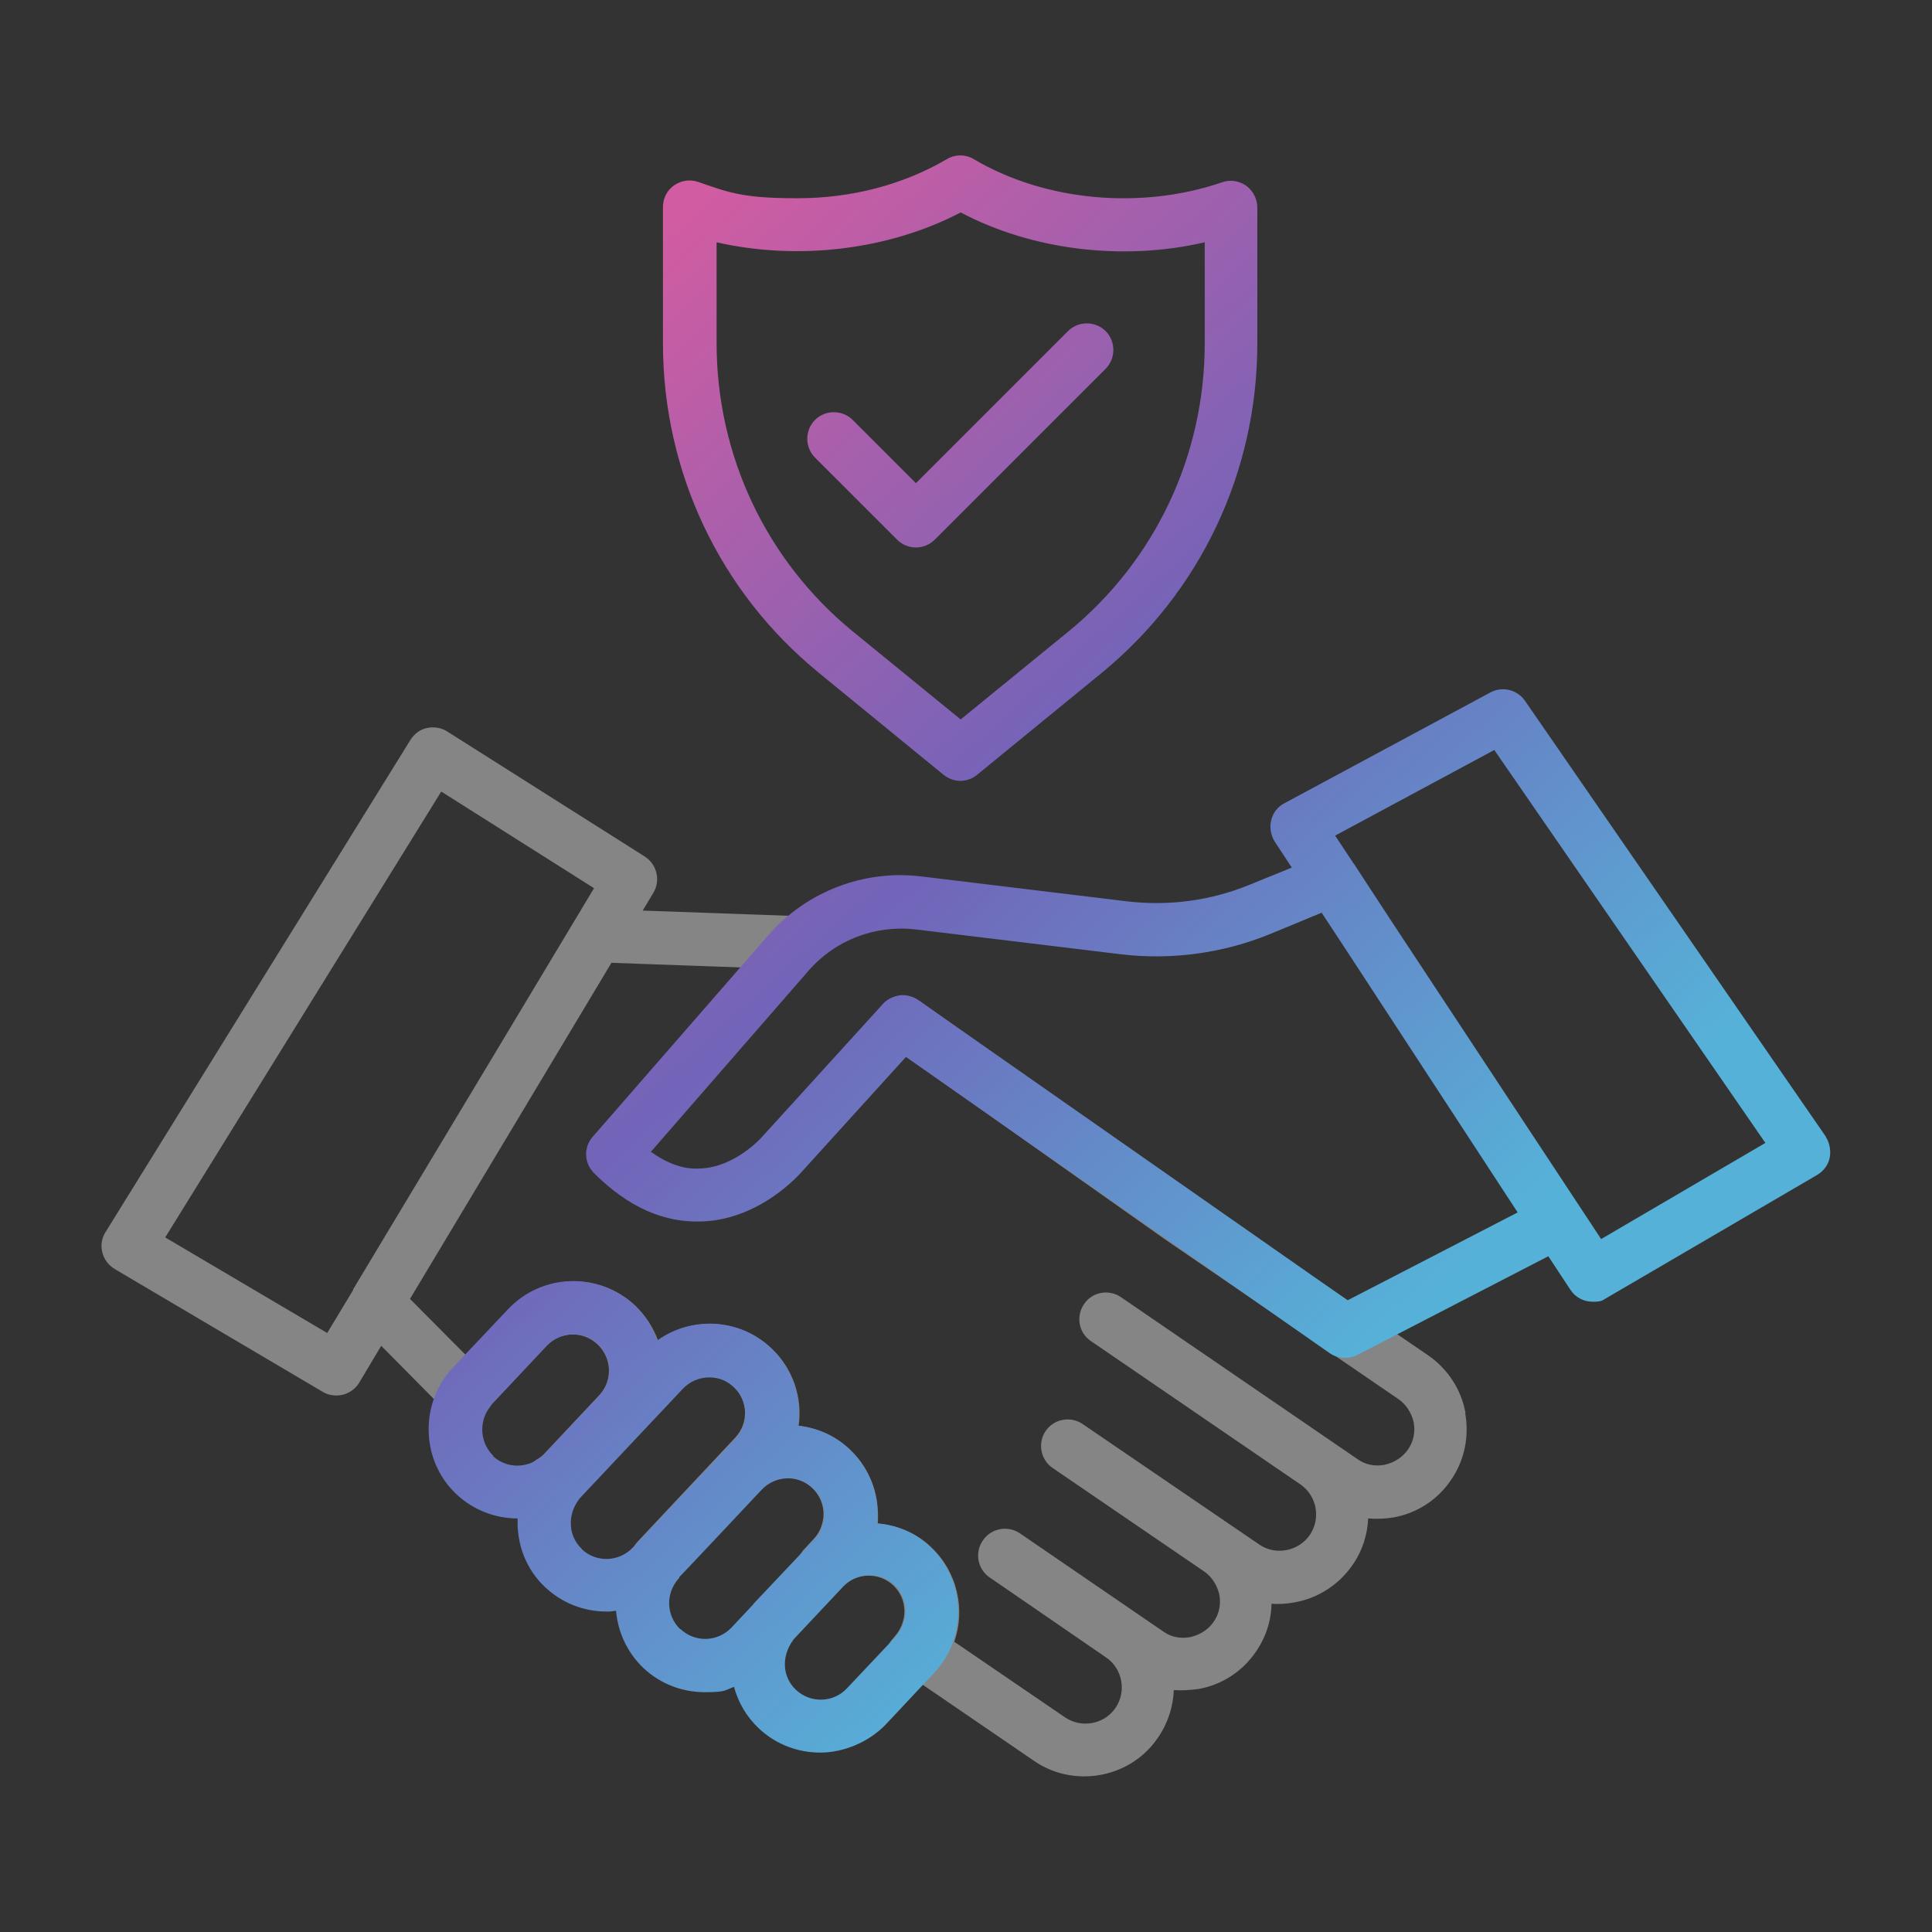
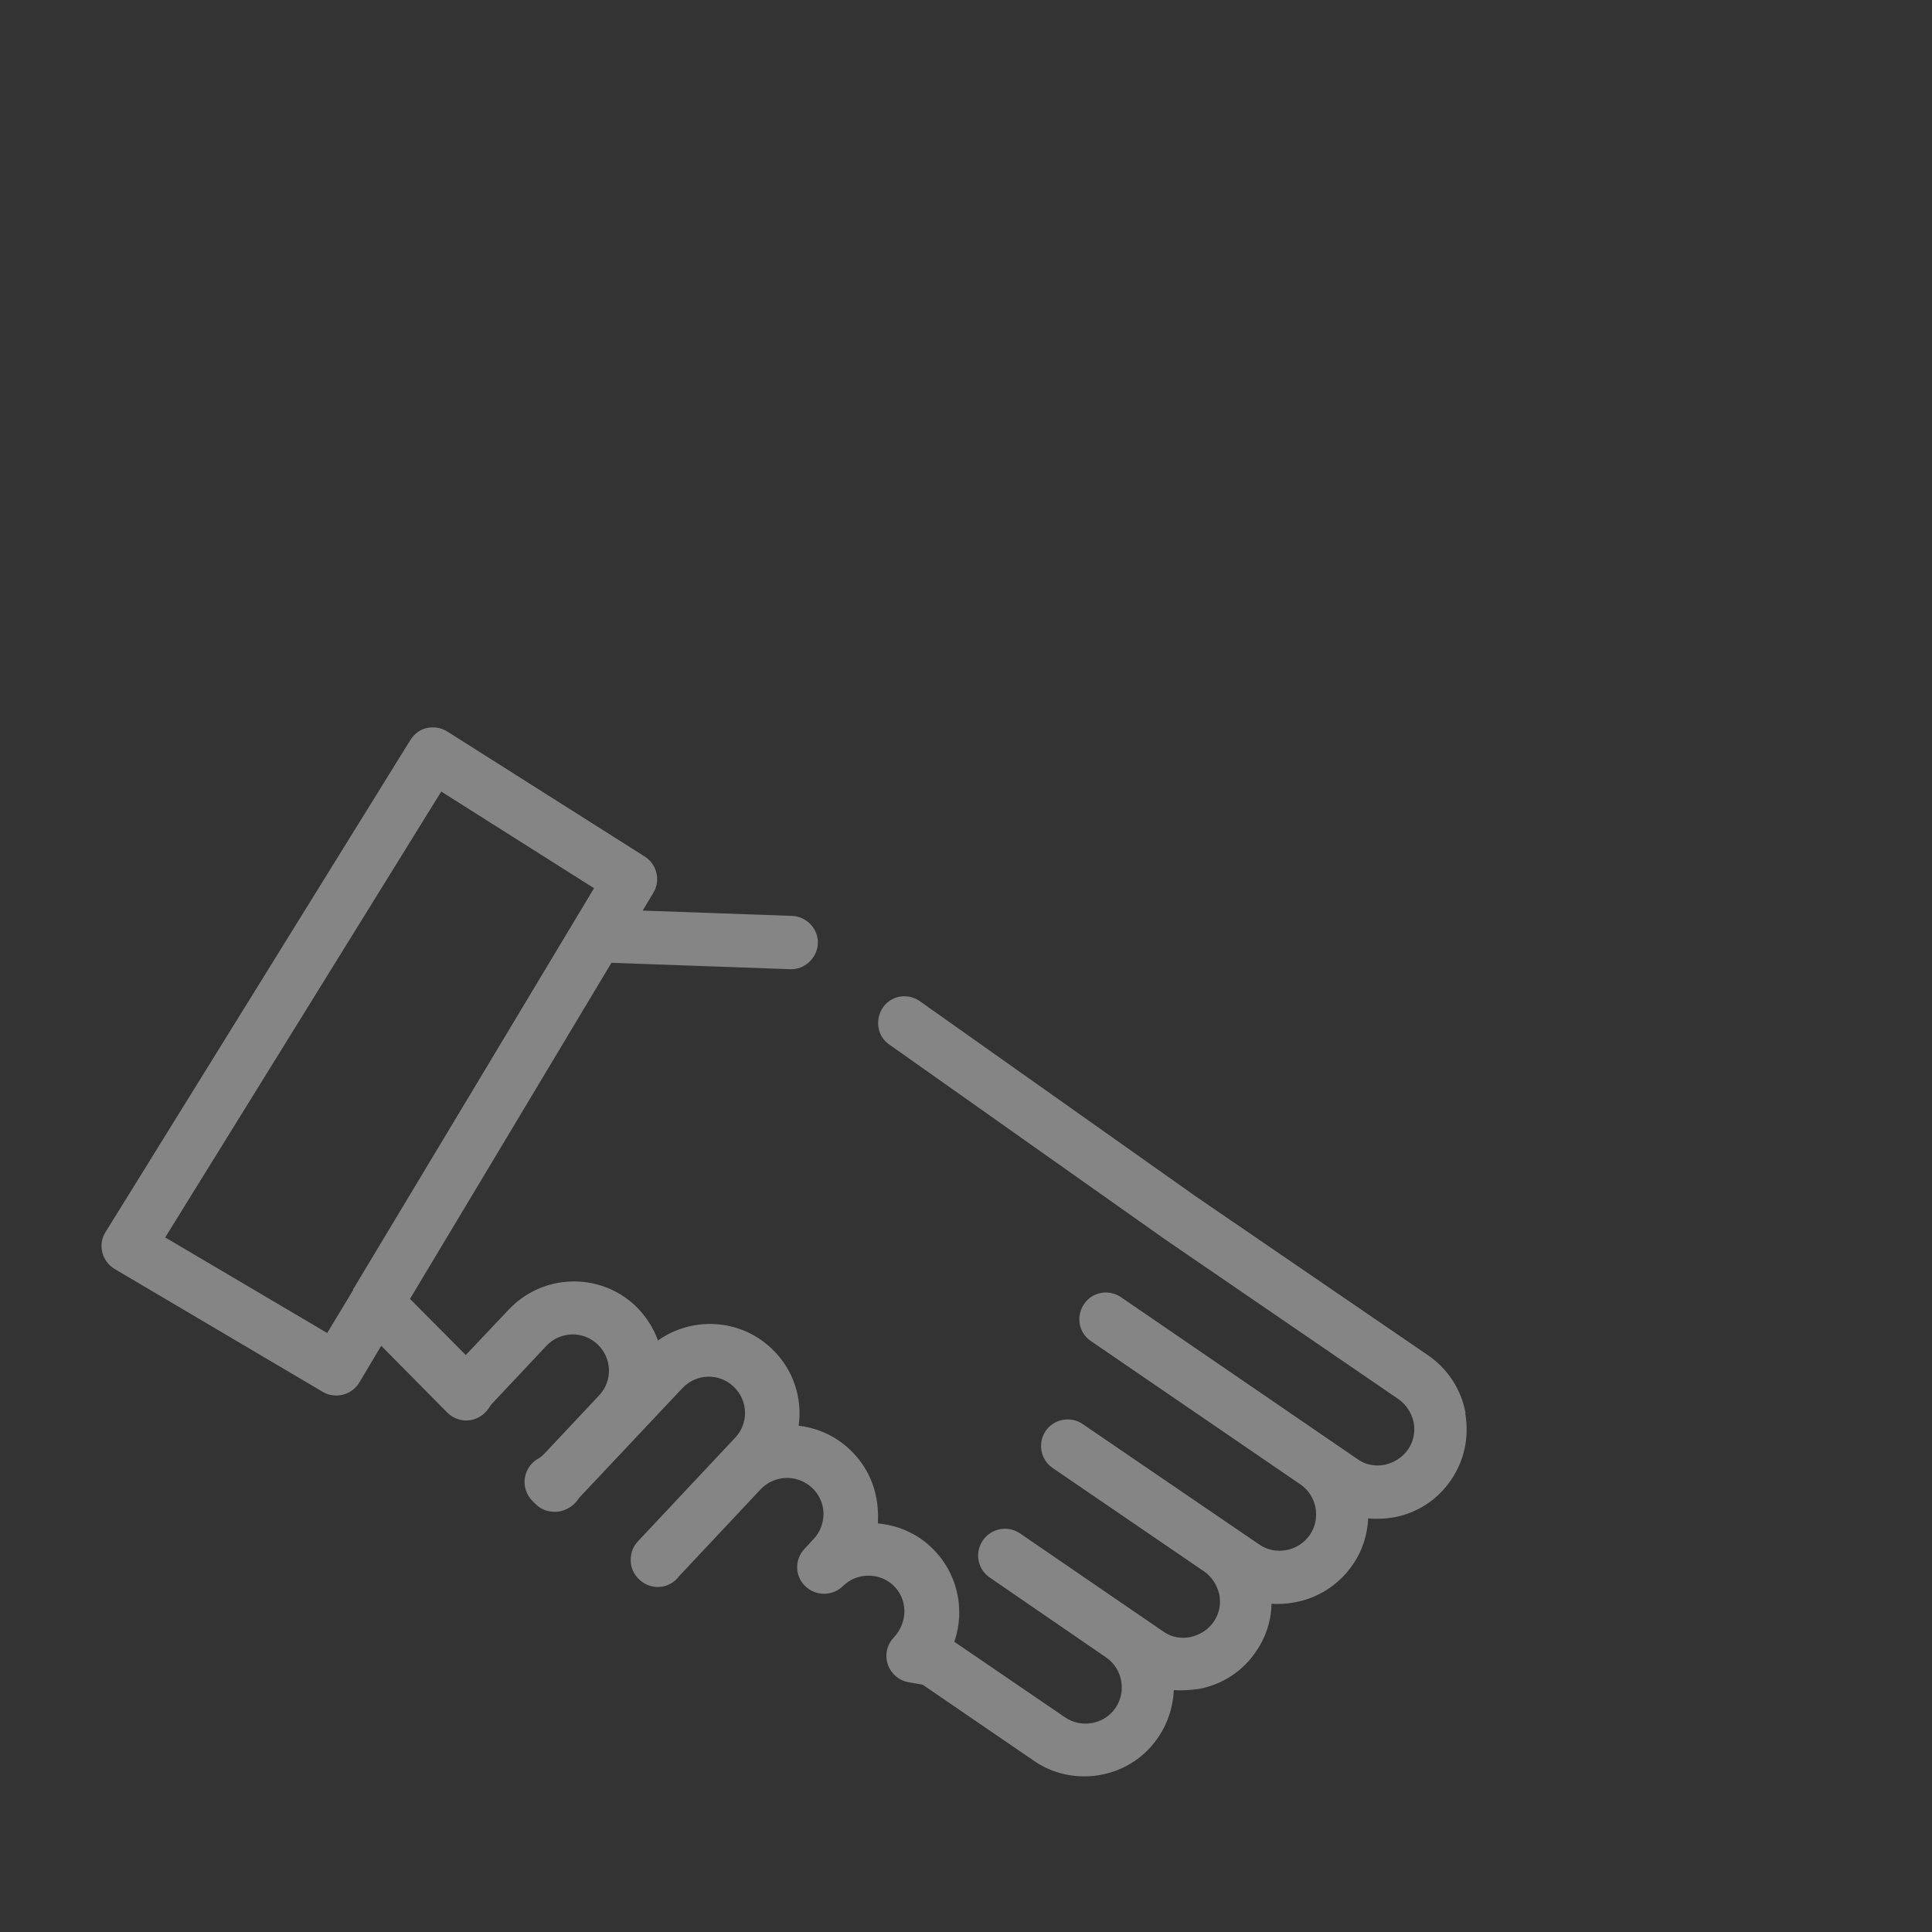
<svg xmlns="http://www.w3.org/2000/svg" xmlns:xlink="http://www.w3.org/1999/xlink" version="1.1" viewBox="0 0 543.8 543.8">
  <rect x="0" y="0" width="543.8" height="543.8" fill="#333333" stroke="none" />
  <defs>
    <style>
      .cls-1 {
        fill: url(#New_Gradient_Swatch_1-4);
      }

      .cls-2 {
        fill: url(#New_Gradient_Swatch_1-3);
      }

      .cls-3 {
        fill: url(#New_Gradient_Swatch_1-2);
      }

      .cls-4 {
        fill: #fff;
        opacity: .4;
      }

      .cls-5 {
        fill: url(#New_Gradient_Swatch_1);
      }
    </style>
    <linearGradient id="New_Gradient_Swatch_1" data-name="New Gradient Swatch 1" x1="11.1" y1="220.3" x2="257.4" y2="494.1" gradientUnits="userSpaceOnUse">
      <stop offset="0" stop-color="#d25ca1" />
      <stop offset=".5" stop-color="#7264b9" />
      <stop offset="1" stop-color="#56b1d8" />
    </linearGradient>
    <linearGradient id="New_Gradient_Swatch_1-2" data-name="New Gradient Swatch 1" x1="148.3" y1="96.9" x2="394.6" y2="370.8" xlink:href="#New_Gradient_Swatch_1" />
    <linearGradient id="New_Gradient_Swatch_1-3" data-name="New Gradient Swatch 1" x1="214.7" y1="37.2" x2="461" y2="311.1" xlink:href="#New_Gradient_Swatch_1" />
    <linearGradient id="New_Gradient_Swatch_1-4" data-name="New Gradient Swatch 1" x1="208.8" y1="42.5" x2="455.1" y2="316.4" xlink:href="#New_Gradient_Swatch_1" />
  </defs>
  <g>
    <g id="Layer_1">
      <g>
        <path class="cls-4" d="M412.5,397.7c-1.2-6.6-5-12.4-10.5-16.2l-65.5-44.8-77.6-54.9c-3.4-2.4-8.1-1.6-10.4,1.8s-1.6,8.1,1.8,10.4l77.7,54.9,65.6,44.9c2.2,1.5,3.7,3.9,4.3,6.5.5,2.7,0,5.4-1.6,7.7-1.5,2.2-3.9,3.7-6.6,4.3-2.7.5-5.4,0-7.6-1.6l-66.6-45.6c-3.4-2.3-8.1-1.5-10.4,2-2.3,3.4-1.5,8.1,2,10.4l58.9,40.3c4.7,3.2,5.8,9.6,2.7,14.2-1.5,2.2-3.9,3.8-6.6,4.3-2.7.5-5.4,0-7.7-1.6l-49.7-33.9c-3.4-2.3-8.1-1.4-10.4,2-2.3,3.4-1.4,8.1,2,10.4l42.6,29.1c2.2,1.5,3.7,3.9,4.3,6.5.5,2.7,0,5.4-1.6,7.7-1.5,2.2-3.9,3.7-6.6,4.3-2.7.5-5.4,0-7.6-1.6l-40.3-27.6c-3.4-2.3-8-1.5-10.4,1.9-2.4,3.4-1.6,8,1.7,10.4l32.9,22.6c4.7,3.2,5.8,9.6,2.7,14.2-3.2,4.7-9.6,5.8-14.2,2.7l-31.2-21.3c3.2-9.1.9-19.6-6.5-26.6-4.2-4-9.5-6.2-15-6.7,0-1,.1-2.1,0-3.2-.2-6.7-3-13-7.9-17.6-4.1-3.9-9.2-6.1-14.4-6.7,1.1-7.8-1.5-16-7.7-21.8-8.9-8.4-22.3-9-31.9-2.2-1.3-3.6-3.5-7-6.4-9.8-10.1-9.5-26.1-9-35.6,1.1l-12.1,12.8-15.7-15.8,28-46.7,28.7-47.9,50.3,1.8c4,.2,7.6-3.1,7.8-7.2.2-4.1-3.1-7.6-7.2-7.8l-42.1-1.5,3-5c2.1-3.5,1-8-2.4-10.2l-55.6-35.2c-1.7-1.1-3.8-1.4-5.7-1-2,.4-3.6,1.7-4.7,3.4L29.7,346.8c-1.1,1.7-1.4,3.8-.9,5.7.5,2,1.7,3.6,3.5,4.7l58.6,34.6c1.2.7,2.5,1,3.8,1,2.5,0,5-1.3,6.4-3.6l6.2-10.4,18.6,18.8c1.6,1.6,3.8,2.4,6,2.2,2.2-.2,4.2-1.4,5.5-3.2.3-.4.6-.9.9-1.3l15.5-16.5c3.9-4.1,10.3-4.3,14.4-.4,4.1,3.9,4.3,10.3.4,14.4l-15.5,16.5c-.5.5-1.1,1-2,1.5-1.9,1.2-3.1,3.2-3.4,5.4-.3,2.2.5,4.5,2,6.1l1.1,1.1c1.6,1.6,3.8,2.3,6.1,2.1,2.2-.2,4.4-1.5,5.7-3.3.2-.3.4-.6.6-.8l28.9-30.7c3.9-4.1,10.3-4.3,14.4-.4,4.1,3.9,4.3,10.3.4,14.4l-27.4,29.2c-1.6,1.7-2.2,4-1.9,6.3.3,2.3,1.8,4.3,3.8,5.5,3.2,1.8,7.1,1.1,9.5-1.7,0,0,0-.1.1-.2l23.1-24.6c3.9-4.1,10.3-4.3,14.5-.4,2,1.9,3.1,4.4,3.2,7.1,0,2.7-.9,5.3-2.8,7.3l-2.6,2.8c-2.8,3-2.7,7.7.3,10.5,2.9,2.8,7.6,2.8,10.5,0,3.9-3.9,10.2-4,14.2-.3,4.1,3.9,4.3,10.3.1,14.8-1.9,2-2.5,4.9-1.6,7.5.9,2.6,3.1,4.5,5.8,5l4,.7,31.3,21.4c4.3,3,9.3,4.4,14.2,4.4,8,0,16-3.8,20.8-11,2.8-4.1,4.2-8.7,4.4-13.3,2.3.2,4.6,0,7-.3,6.6-1.2,12.4-5,16.1-10.5,2.8-4,4.3-8.7,4.4-13.5,2.2.2,4.4,0,6.6-.4,6.6-1.2,12.4-5,16.2-10.5,2.8-4,4.2-8.6,4.4-13.1,2.3.2,4.8.1,7.2-.3,6.6-1.2,12.4-5,16.1-10.5,3.8-5.5,5.2-12.2,4-18.9ZM92.1,375.2l-45.6-26.9,77.7-125.5,43,27.2-34.4,57.3-33.4,55.6c0,0,0,.2,0,.2l-7.3,12.1Z" />
        <g>
-           <path class="cls-5" d="M246.8,428.8c.1-1.1.3-2.2.2-3.3-.2-6.7-3-13-7.9-17.6-4.1-3.9-9.2-6-14.5-6.6,1.1-7.8-1.4-16.1-7.6-21.9-8.9-8.4-22.4-9-32-2.1-1.3-3.6-3.3-7.1-6.4-9.9h0c-10.1-9.5-26.1-9-35.6,1.1l-15.6,16.5c-.9.9-1.6,1.9-2.4,3-6.9,10.2-5.5,24.2,3.5,32.6,4.8,4.5,11,6.8,17.2,6.8s0,0,0,0c-.3,7.1,2.3,14.3,7.8,19.4,4.7,4.4,10.8,6.8,17.2,6.8s.5,0,.8,0c.6,0,1.3-.2,1.9-.2.5,5.9,3.1,11.7,7.7,16.1,4.9,4.6,11.1,6.8,17.3,6.8s5.6-.6,8.2-1.5c1.2,4.4,3.5,8.4,7,11.7,4.9,4.6,11.1,6.8,17.3,6.8s13.4-2.7,18.4-7.9l13.6-14.5c9.5-10.1,9-26.1-1.1-35.6-4.2-4-9.6-6.1-15.1-6.5ZM138.9,409.8c-3.6-3.4-4.2-9.1-1.4-13.2.3-.4.6-.9.9-1.3l15.5-16.5c2-2.1,4.7-3.2,7.4-3.2s5,.9,7,2.8c4.1,3.9,4.3,10.3.4,14.4l-15.5,16.5c-.5.5-1.1,1-2,1.6-4,2.5-9.1,2.1-12.5-1.1ZM163.8,436c-3.7-3.4-4.2-9.2-1.1-13.6.2-.3.4-.6.6-.8l28.9-30.7c2-2.1,4.7-3.2,7.4-3.2s5,.9,7,2.8h0c4.1,3.9,4.3,10.3.4,14.4l-28.9,30.7c-3.9,4.1-10.3,4.3-14.4.4ZM191.5,458.6c-4-3.8-4.3-10.2-.3-14.5v-.2c.1,0,23.2-24.6,23.2-24.6,3.9-4.1,10.4-4.3,14.4-.4h0c2,1.9,3.1,4.4,3.2,7.1,0,2.7-.9,5.3-2.8,7.3l-17,18s0,0,0,0l-.3.4-6,6.4c-3.9,4.1-10.3,4.3-14.4.4ZM251.7,461.1l-13.3,14.1c-3.8,4.1-10.3,4.3-14.4.4-3.7-3.5-4.2-9.2-.8-13.9,0-.1.2-.2.2-.3l14.1-15c2-2,4.6-3,7.3-3s5,.9,6.9,2.7c4.1,3.9,4.3,10.3.1,14.8Z" />
-           <path class="cls-3" d="M513.9,319.9l-84.7-122.7c-2.2-3.1-6.3-4.1-9.7-2.3l-58,31.2c-1.9,1-3.2,2.7-3.7,4.8-.5,2-.1,4.2,1,6l4.8,7.3-11.8,4.8c-10.9,4.5-22.8,6.1-34.6,4.7l-57.8-7c-16.2-2-32.4,4.2-43.2,16.6l-49.4,56.7c-2.6,3-2.4,7.4.4,10.2,9.5,9.5,19.7,14.1,30.6,13.6,16.5-.7,27.5-13.6,27.8-13.9l29.4-32.4,119.3,83.4c1.3.9,2.8,1.3,4.3,1.3s2.3-.3,3.4-.8l53.8-27.8,6.2,9.4c1.4,2.2,3.8,3.4,6.3,3.4s2.6-.3,3.8-1l59.4-34.7c1.8-1.1,3.1-2.8,3.5-4.8.4-2,0-4.2-1.1-5.9ZM427.3,341.2l-48,24.8-121-84.6c-1.3-.9-2.8-1.3-4.3-1.3s-4.1.8-5.5,2.5l-34.1,37.5c0,0-7.4,8.4-17.3,8.8-4.8.3-9.2-1.4-13.9-4.7l44.4-51c7.5-8.6,18.7-12.9,30.1-11.6l57.8,7c14.3,1.7,28.8-.3,42-5.7l14.5-6,7.1,10.8,48.1,73.6ZM450.7,348.8l-59.5-90.2-10-15.3c0-.1-.2-.2-.3-.4l-5.1-7.7,44.8-24.1,76.3,110.6-46.3,27.1Z" />
-           <path class="cls-2" d="M230.5,189.4l35.1,28.7c1.4,1.1,3.1,1.7,4.7,1.7s3.4-.6,4.7-1.7l35.1-28.7c27.8-22.8,43.8-56.6,43.8-92.7v-38.3c0-2.4-1.2-4.7-3.1-6.1-2-1.4-4.5-1.8-6.8-1-22.7,7.8-49.8,5.4-69.9-6.5-2.3-1.4-5.3-1.4-7.6,0-12.3,7.2-26.8,11-42,11s-19.1-1.5-28-4.6c-2.3-.8-4.8-.4-6.8,1-2,1.4-3.1,3.7-3.1,6.1v38.3c0,36.2,16,70,43.8,92.7ZM201.7,68.2c22.9,5.2,48.4,2.2,68.7-8.4,20.3,10.7,45.8,13.7,68.7,8.4v28.4c0,31.7-14,61.2-38.3,81.1l-30.4,24.8-30.4-24.8c-24.3-19.9-38.3-49.5-38.3-81.1v-28.4Z" />
-           <path class="cls-1" d="M257.8,154.1c2,0,3.9-.8,5.3-2.2l48.1-48.1c2.9-2.9,2.9-7.7,0-10.6s-7.7-2.9-10.6,0l-42.8,42.8-17.8-17.8c-2.9-2.9-7.7-2.9-10.6,0-2.9,2.9-2.9,7.7,0,10.6l23.1,23.1c1.4,1.4,3.3,2.2,5.3,2.2Z" />
-         </g>
+           </g>
      </g>
    </g>
  </g>
</svg>